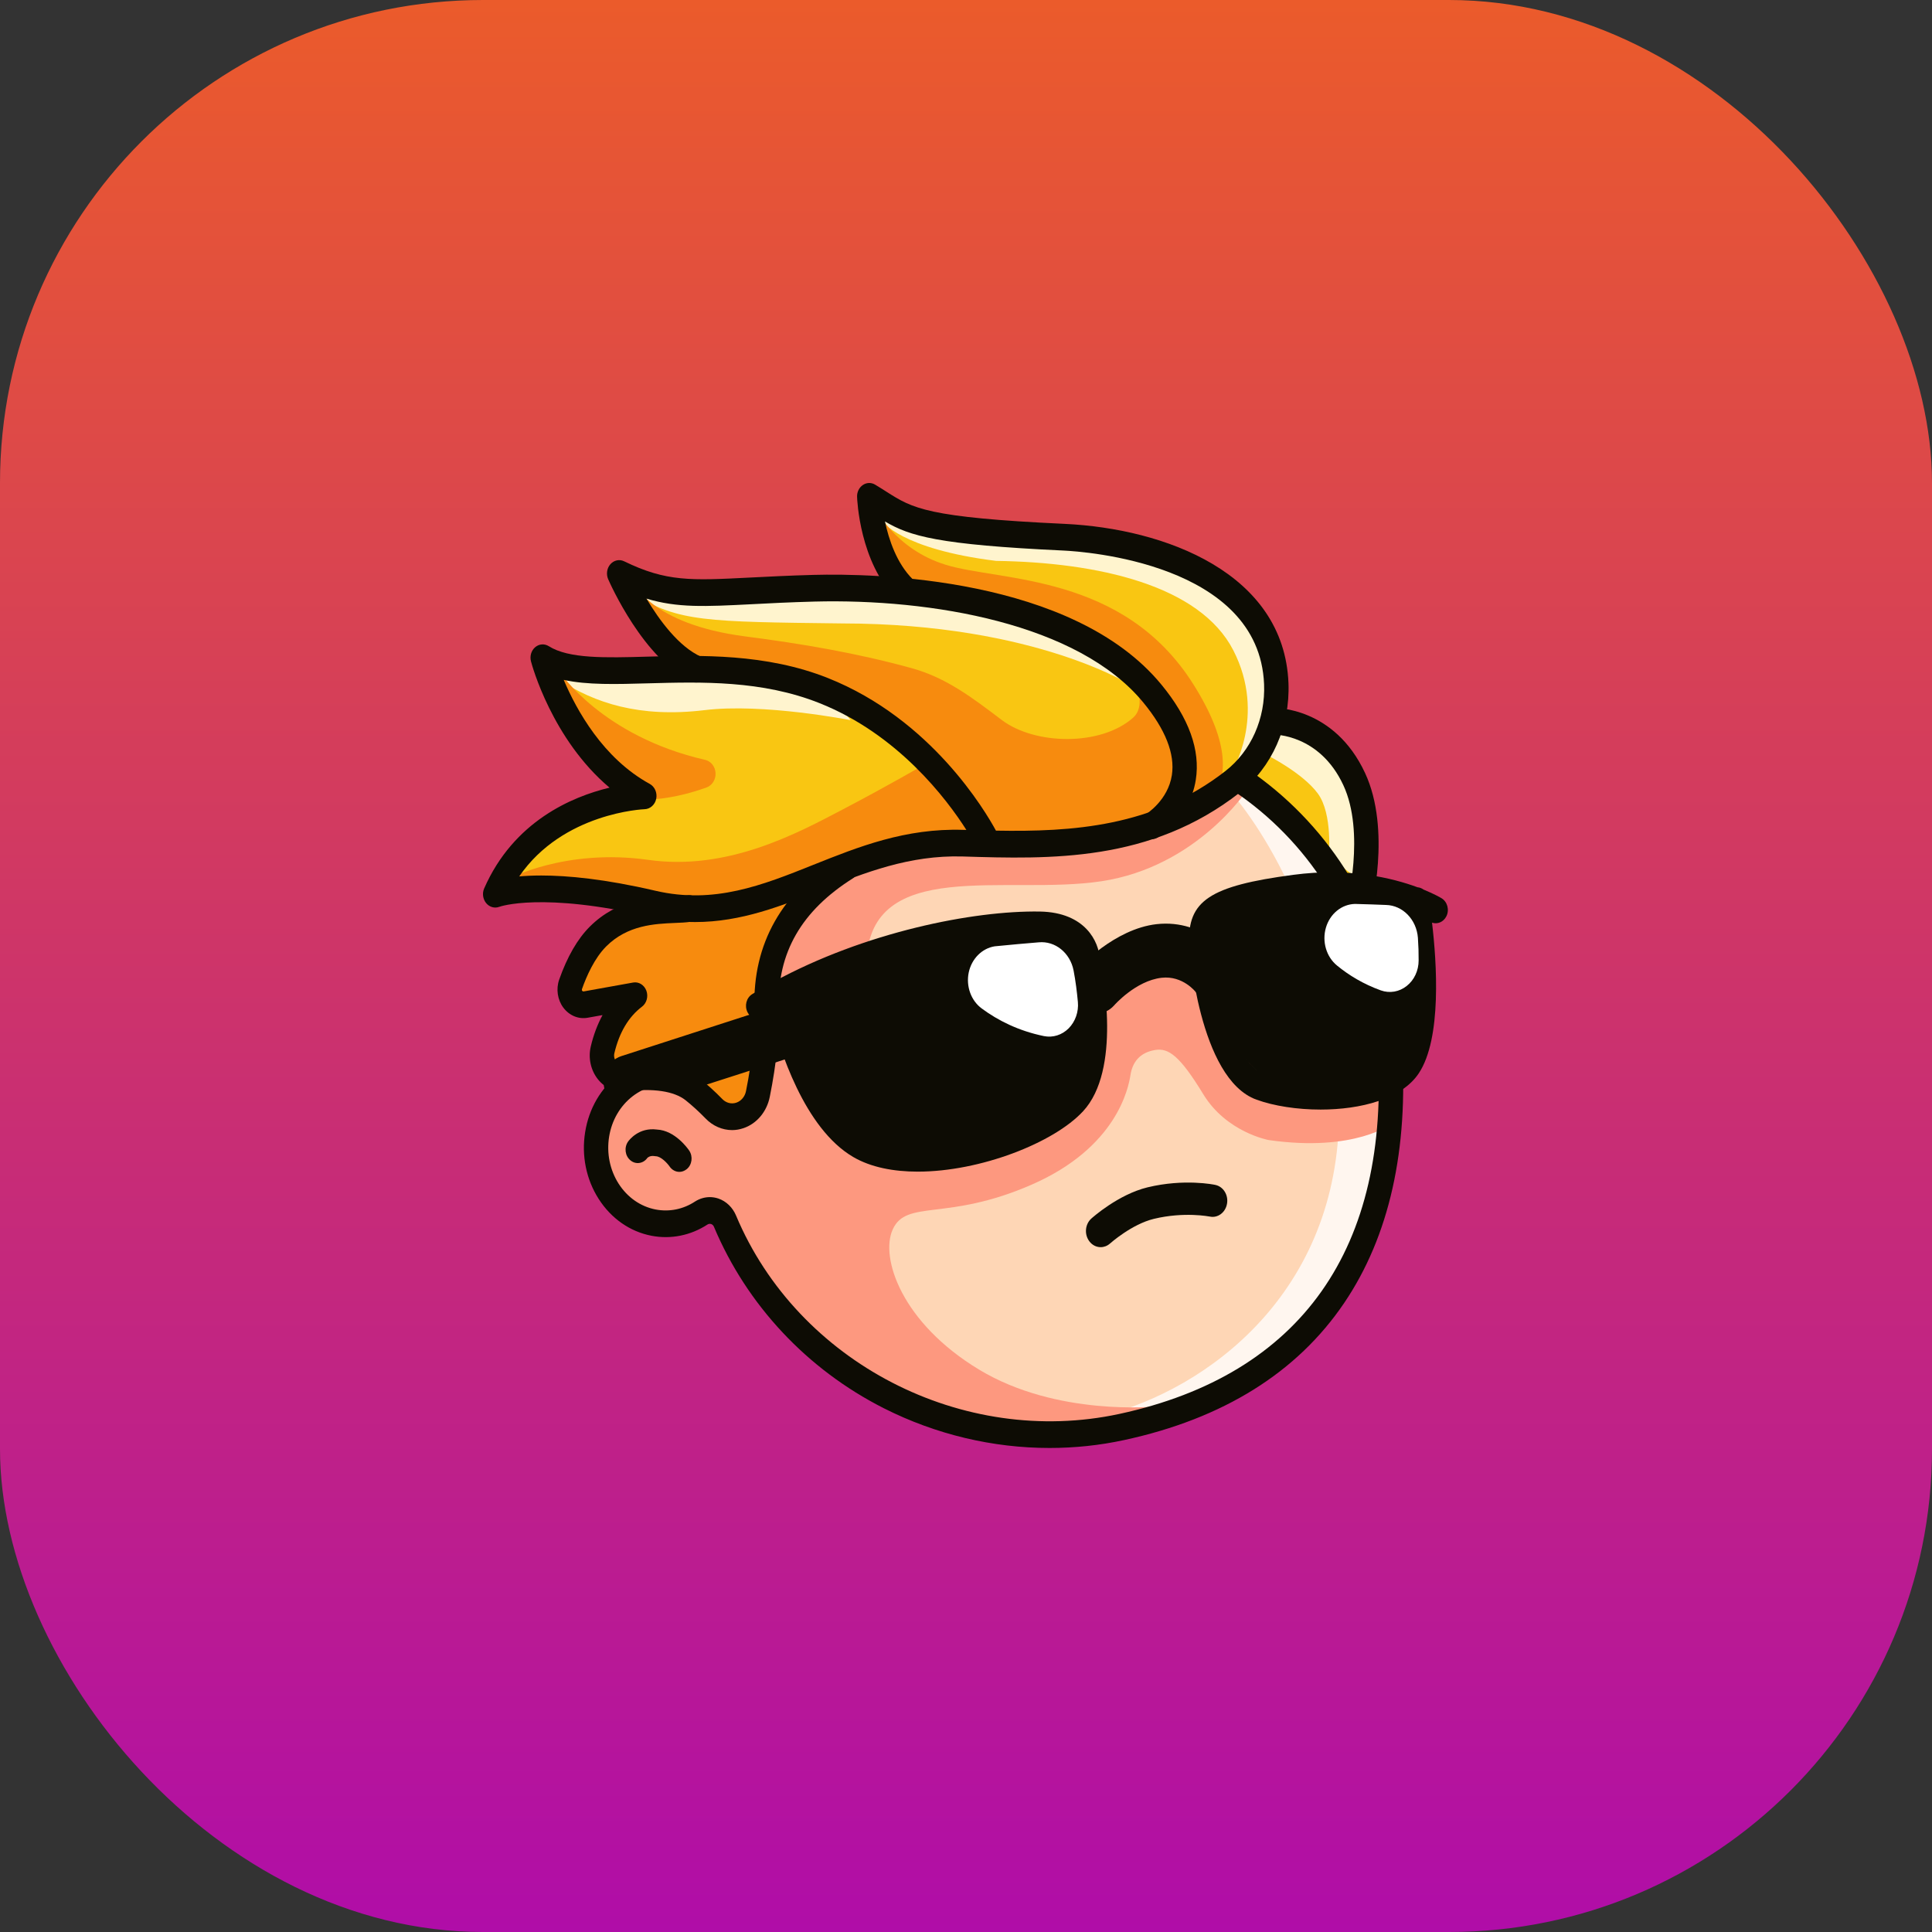
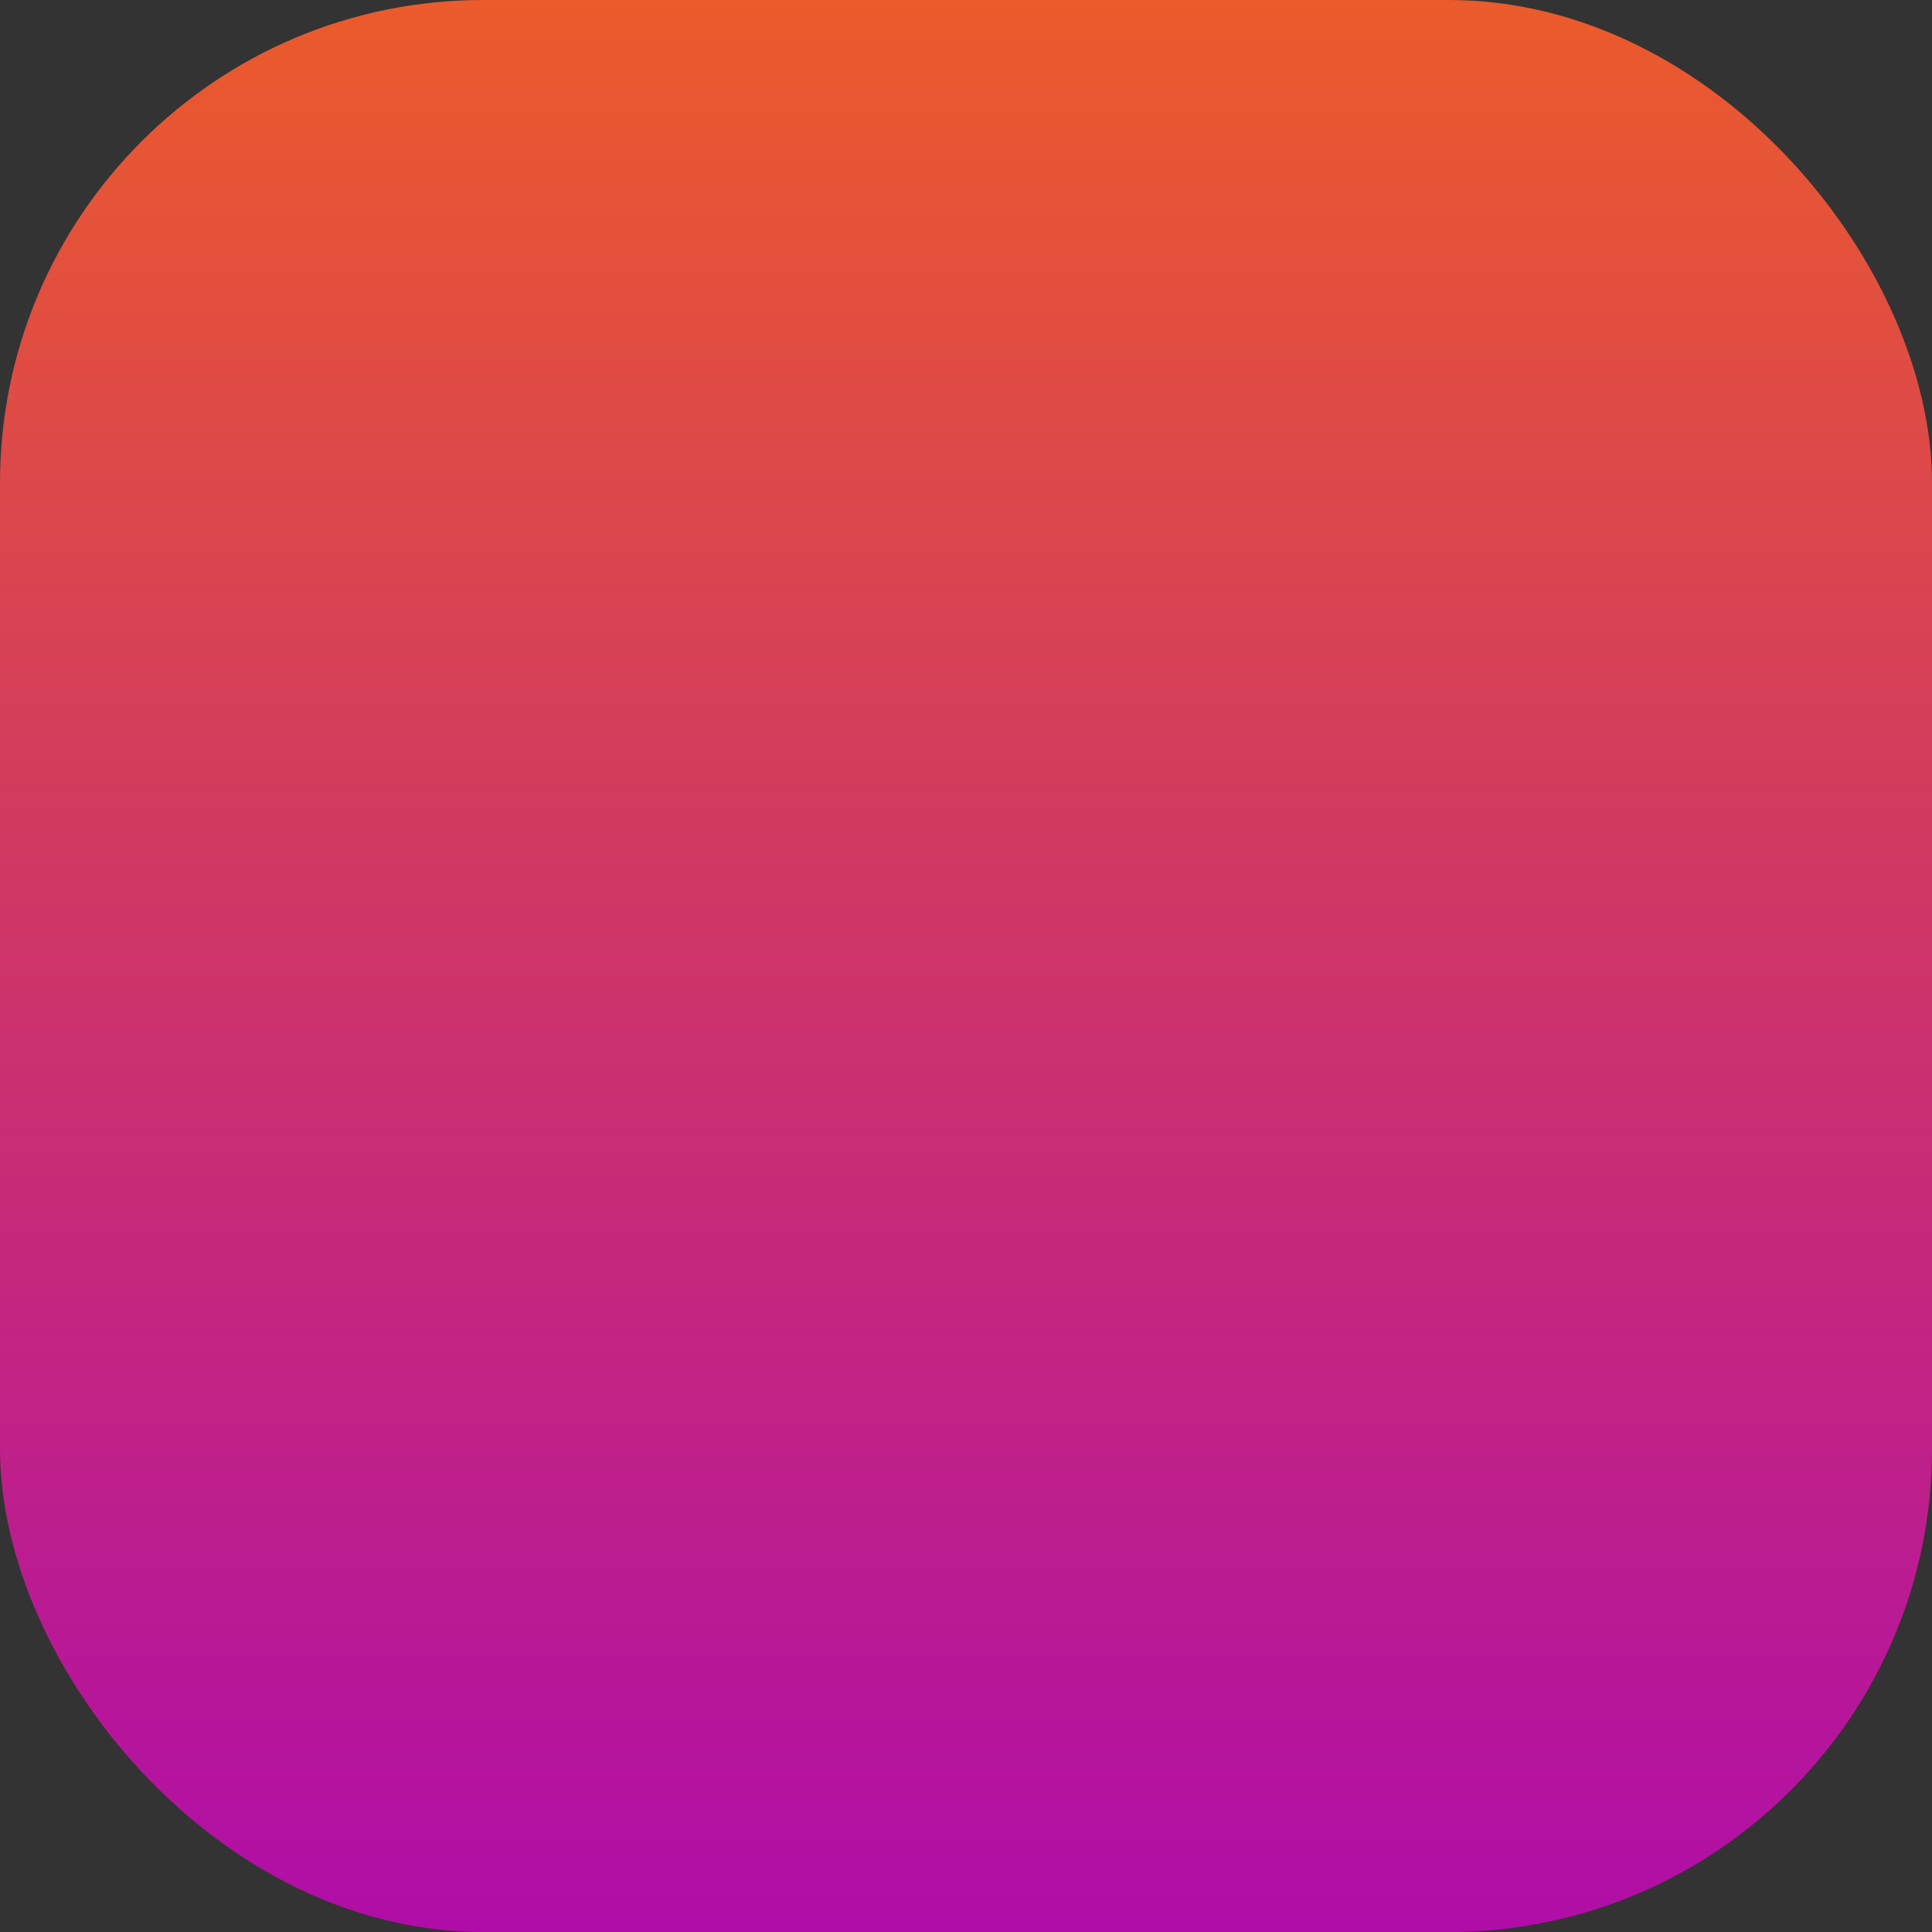
<svg xmlns="http://www.w3.org/2000/svg" width="32" height="32" viewBox="0 0 32 32" fill="none">
  <rect x="0" y="0" width="32" height="32" fill="#333333" stroke="none" />
  <rect width="32" height="32" rx="8" fill="url(#paint0_linear_10152_347)" />
  <g clip-path="url(#clip0_10152_347)">
    <path fill-rule="evenodd" clip-rule="evenodd" d="M11.542 17.88C11.531 14.676 14.006 12.23 16.977 11.999C20.152 11.751 22.805 14.075 23.018 17.338C23.23 20.601 21.845 22.929 18.579 23.634C15.964 24.198 13.107 22.846 12.008 20.225C11.975 20.147 11.914 20.088 11.839 20.062C11.764 20.036 11.683 20.046 11.615 20.09C11.386 20.24 11.108 20.304 10.824 20.249C10.198 20.128 9.779 19.473 9.889 18.788C10 18.102 10.598 17.644 11.224 17.765C11.338 17.787 11.444 17.826 11.542 17.88Z" fill="#FED6B5" />
    <path fill-rule="evenodd" clip-rule="evenodd" d="M20.312 13.036C20.312 13.036 22.027 14.804 22.174 18.12C22.309 21.206 20.197 22.894 18.417 23.41C18.417 23.41 21.693 23.394 22.674 20.074C23.69 16.64 21.938 13.193 20.312 13.036Z" fill="#FFF6EF" />
    <path fill-rule="evenodd" clip-rule="evenodd" d="M20.645 13.099C20.645 13.099 19.82 14.357 18.244 14.596C16.668 14.835 14.413 14.184 14.351 15.928C14.291 17.673 17.603 18.539 17.804 17.963C18.005 17.387 18.285 16.224 18.285 16.224C18.285 16.224 19.645 15.609 20.186 15.85L23.118 17.48L23.054 18.61C23.054 18.61 22.448 19.088 21.014 18.883C21.014 18.883 20.315 18.757 19.929 18.122C19.54 17.483 19.353 17.355 19.133 17.391C18.88 17.433 18.758 17.59 18.724 17.806C18.69 18.022 18.497 19.008 17.082 19.624C15.679 20.235 15.014 19.86 14.786 20.364C14.574 20.832 14.934 21.911 16.218 22.686C17.51 23.466 19.146 23.295 19.146 23.295C19.146 23.295 17.323 24.014 16.222 23.75C15.121 23.485 13.418 22.299 12.931 21.778C12.445 21.256 11.947 20.041 11.947 20.041C11.947 20.041 10.938 20.55 10.404 20.006C9.87 19.462 9.848 19.087 10.099 18.38C10.35 17.674 11.411 17.974 11.831 18.262C12.25 18.549 12.394 18.442 12.505 18.16C12.615 17.878 12.724 16.13 12.724 16.13C12.724 16.13 13.279 14.492 14.606 14.232C15.933 13.972 17.882 14.155 18.791 13.732C19.7 13.309 20.645 13.099 20.645 13.099Z" fill="#FD987F" />
    <path fill-rule="evenodd" clip-rule="evenodd" d="M20.523 12.753L22.308 14.687C22.308 14.687 22.86 13.795 22.425 12.906C21.99 12.017 21.117 12.039 21.117 12.039L20.523 12.753Z" fill="#F9C612" />
    <path fill-rule="evenodd" clip-rule="evenodd" d="M20.991 12.509C20.991 12.509 21.578 12.803 21.828 13.144C22.078 13.485 22.008 14.191 22.008 14.191L22.56 14.608C22.56 14.608 22.72 13.515 22.396 12.828C22.073 12.14 21.183 11.911 21.183 11.911L20.991 12.509Z" fill="#FFF4CE" />
    <path d="M17.385 23.983C16.444 23.983 15.501 23.76 14.641 23.326C13.369 22.683 12.369 21.615 11.825 20.319C11.816 20.297 11.799 20.281 11.779 20.274C11.759 20.267 11.736 20.27 11.718 20.282C11.441 20.463 11.111 20.53 10.79 20.468C10.434 20.399 10.124 20.183 9.916 19.858C9.709 19.534 9.629 19.141 9.692 18.751C9.754 18.361 9.952 18.022 10.249 17.794C10.545 17.567 10.904 17.48 11.261 17.549C11.29 17.554 11.319 17.561 11.347 17.569C11.416 16.101 11.997 14.725 13.002 13.667C14.046 12.568 15.453 11.897 16.963 11.78C18.553 11.655 20.07 12.153 21.236 13.181C22.409 14.215 23.114 15.686 23.22 17.324C23.332 19.044 23.011 20.475 22.266 21.578C21.486 22.733 20.259 23.498 18.619 23.852C18.213 23.94 17.799 23.983 17.385 23.983ZM11.757 19.828C11.805 19.828 11.853 19.836 11.9 19.852C12.03 19.897 12.136 20 12.192 20.135C13.213 22.567 15.942 23.979 18.54 23.419C21.554 22.768 23.033 20.671 22.817 17.355C22.719 15.841 22.067 14.481 20.983 13.525C19.896 12.567 18.479 12.104 16.992 12.22C13.99 12.454 11.734 14.887 11.744 17.88C11.744 17.957 11.708 18.028 11.648 18.069C11.589 18.109 11.514 18.113 11.452 18.078C11.37 18.033 11.282 18.001 11.19 17.984C10.94 17.936 10.688 17.997 10.48 18.156C10.272 18.316 10.133 18.554 10.089 18.827C10.045 19.101 10.101 19.377 10.246 19.605C10.392 19.833 10.61 19.985 10.86 20.033C11.085 20.076 11.316 20.03 11.512 19.901C11.587 19.853 11.672 19.828 11.757 19.828Z" fill="#0D0C04" />
    <path fill-rule="evenodd" clip-rule="evenodd" d="M12.681 15.991C12.681 15.991 13.27 14.47 14.307 14.225C15.345 13.979 17.822 14.218 18.731 13.8C19.639 13.383 21.373 12.637 21.173 11.285C20.972 9.932 19.343 8.816 17.312 8.917C15.281 9.018 14.448 8.353 14.448 8.353L14.918 9.584C14.918 9.584 13.993 9.748 13.19 9.789C12.388 9.829 10.473 9.721 10.473 9.721L11.265 10.94C11.265 10.94 10.568 11.275 10.097 11.192C9.627 11.109 9.041 10.96 9.041 10.96L10.484 13.069C10.484 13.069 9.238 13.38 8.284 14.642C8.284 14.642 9.522 14.882 10.389 14.981C11.256 15.081 12.919 14.83 12.919 14.83L12.681 15.991Z" fill="#F9C612" />
    <path fill-rule="evenodd" clip-rule="evenodd" d="M14.607 8.628C14.607 8.628 14.915 9.094 16.498 9.29C18.179 9.314 19.874 9.691 20.428 10.772C20.983 11.854 20.399 12.792 20.399 12.792C20.399 12.792 21.372 11.87 21.09 10.824C20.807 9.778 19.201 9.142 17.594 8.925C15.988 8.708 14.607 8.628 14.607 8.628Z" fill="#FFF4CE" />
-     <path fill-rule="evenodd" clip-rule="evenodd" d="M18.788 11.38C18.788 11.38 17.194 10.329 13.944 10.326C11.711 10.299 11.219 10.299 10.506 9.842C10.506 9.842 12.006 9.843 12.758 9.712C13.511 9.58 17.405 9.451 18.788 11.38Z" fill="#FFF4CE" />
    <path fill-rule="evenodd" clip-rule="evenodd" d="M14.088 11.928C14.088 11.928 12.641 11.643 11.671 11.762C10.589 11.893 9.845 11.64 9.266 11.263C9.266 11.263 9.857 11.141 10.486 11.077C11.115 11.014 13.508 11.13 14.088 11.928Z" fill="#FFF4CE" />
    <path fill-rule="evenodd" clip-rule="evenodd" d="M8.407 14.565C8.407 14.565 9.355 14.047 10.736 14.242C12.056 14.429 13.211 13.799 13.968 13.402C14.725 13.005 15.324 12.656 15.324 12.656C15.324 12.656 14.502 11.659 13.666 11.457C12.83 11.254 11.628 11.124 11.357 10.995C11.087 10.866 10.494 9.644 10.494 9.644C10.494 9.644 10.767 10.339 12.351 10.542C13.275 10.661 14.201 10.818 15.104 11.068C15.676 11.226 16.115 11.564 16.592 11.925C17.143 12.342 18.232 12.361 18.766 11.889C19.006 11.676 18.819 11.206 18.53 10.95C18.4 10.835 18.169 10.772 18.02 10.681C17.738 10.511 17.461 10.359 17.152 10.255C16.049 9.887 15.033 9.819 15.033 9.819L14.486 8.396C14.486 8.396 14.81 9.092 15.665 9.355C16.572 9.634 18.607 9.494 19.767 11.336C20.954 13.221 19.599 13.541 19.599 13.541C19.599 13.541 18.028 13.993 17.062 13.973C16.096 13.953 15.014 13.992 14.544 14.171C14.073 14.35 13.724 14.297 13.323 14.865C12.923 15.434 12.748 16.249 12.669 16.707C12.59 17.166 12.695 18.186 12.383 18.35C12.071 18.515 11.964 18.294 11.685 18.158C11.407 18.022 11.074 17.802 10.538 17.874L10.018 17.693C10.018 17.693 10.021 16.886 10.336 16.588L9.509 16.585C9.509 16.585 9.634 15.442 10.36 15.086L10.932 15.061C10.932 15.061 10.496 14.81 10.001 14.761C9.507 14.711 8.262 14.811 8.262 14.811L8.407 14.565Z" fill="#F78B0E" />
    <path fill-rule="evenodd" clip-rule="evenodd" d="M9.273 11.133C9.273 11.133 9.972 12.195 11.681 12.586C11.777 12.609 11.847 12.699 11.852 12.806C11.857 12.912 11.795 13.01 11.702 13.043C11.414 13.147 11.064 13.235 10.696 13.247C10.696 13.247 10.09 12.819 9.797 12.479C9.504 12.14 9.273 11.133 9.273 11.133Z" fill="#F78B0E" />
    <path d="M11.253 19.41C11.191 19.41 11.13 19.379 11.09 19.32C11.053 19.266 10.947 19.152 10.861 19.151C10.853 19.15 10.845 19.15 10.837 19.148C10.762 19.137 10.724 19.177 10.723 19.178C10.656 19.274 10.529 19.293 10.441 19.218C10.352 19.144 10.335 19.005 10.403 18.908C10.421 18.883 10.581 18.669 10.881 18.709C11.18 18.723 11.392 19.023 11.415 19.057C11.481 19.155 11.463 19.294 11.373 19.366C11.336 19.395 11.294 19.41 11.253 19.41Z" fill="#0D0C04" />
    <path d="M11.513 15.272C11.276 15.272 11.029 15.246 10.772 15.186C8.976 14.767 8.276 15.017 8.269 15.02C8.192 15.049 8.106 15.024 8.052 14.958C7.998 14.892 7.984 14.796 8.019 14.716C8.507 13.602 9.475 13.195 10.096 13.046C9.145 12.246 8.81 11.015 8.795 10.955C8.772 10.868 8.799 10.775 8.864 10.72C8.929 10.664 9.018 10.658 9.09 10.703C9.42 10.912 10.026 10.896 10.727 10.876C11.6 10.852 12.687 10.822 13.714 11.231C15.425 11.912 16.323 13.438 16.496 13.758C17.75 13.78 19.108 13.699 20.298 12.77C20.722 12.438 20.961 11.901 20.937 11.332C20.855 9.328 17.948 9.135 17.617 9.119C15.532 9.022 15.068 8.879 14.658 8.637C14.721 8.936 14.851 9.329 15.118 9.595C15.201 9.678 15.207 9.817 15.132 9.908C15.056 9.998 14.929 10.004 14.847 9.922C14.238 9.314 14.197 8.273 14.196 8.229C14.193 8.149 14.23 8.075 14.292 8.033C14.353 7.991 14.431 7.989 14.494 8.027C14.564 8.069 14.626 8.108 14.685 8.146C15.116 8.42 15.353 8.571 17.635 8.677C19.298 8.755 21.266 9.491 21.341 11.311C21.37 12.031 21.068 12.71 20.533 13.129C19.058 14.281 17.402 14.231 15.942 14.186C15.062 14.161 14.324 14.454 13.611 14.739C12.953 15.002 12.279 15.272 11.513 15.272ZM8.965 14.501C9.399 14.501 10.017 14.558 10.857 14.754C11.83 14.98 12.628 14.662 13.472 14.324C14.221 14.025 14.996 13.715 15.953 13.745C15.971 13.745 15.989 13.746 16.006 13.746C15.681 13.235 14.873 12.163 13.576 11.647C12.621 11.266 11.62 11.294 10.737 11.318C10.206 11.333 9.725 11.347 9.337 11.261C9.547 11.757 9.988 12.561 10.762 12.984C10.845 13.03 10.889 13.131 10.869 13.23C10.849 13.329 10.769 13.4 10.677 13.403C10.662 13.403 9.325 13.459 8.6 14.516C8.703 14.507 8.824 14.501 8.965 14.501Z" fill="#0D0C04" />
    <path d="M19.078 13.899C19.006 13.899 18.937 13.858 18.9 13.784C18.847 13.677 18.884 13.543 18.981 13.485C18.992 13.478 19.346 13.255 19.41 12.838C19.463 12.487 19.304 12.082 18.937 11.636C17.861 10.325 15.418 9.914 13.489 9.964C13.079 9.975 12.742 9.992 12.445 10.008C11.675 10.047 11.221 10.07 10.707 9.915C10.921 10.273 11.245 10.714 11.613 10.878C11.716 10.924 11.766 11.053 11.724 11.165C11.682 11.279 11.564 11.333 11.461 11.287C10.662 10.932 10.097 9.648 10.073 9.593C10.037 9.51 10.052 9.41 10.111 9.344C10.17 9.278 10.261 9.259 10.338 9.297C11.036 9.637 11.443 9.616 12.426 9.566C12.726 9.551 13.065 9.533 13.479 9.522C14.458 9.496 17.767 9.551 19.237 11.34C19.693 11.894 19.884 12.425 19.806 12.917C19.707 13.55 19.195 13.86 19.174 13.873C19.143 13.891 19.11 13.899 19.078 13.899Z" fill="#0D0C04" />
    <path d="M12.127 18.718C11.965 18.718 11.806 18.65 11.686 18.525C11.575 18.411 11.463 18.309 11.354 18.222C11.164 18.073 10.818 18.021 10.379 18.076C10.201 18.1 10.023 18.026 9.904 17.877C9.785 17.728 9.74 17.525 9.785 17.334C9.83 17.142 9.896 16.968 9.98 16.813L9.734 16.857C9.582 16.885 9.428 16.82 9.331 16.69C9.234 16.561 9.207 16.382 9.262 16.225C9.395 15.847 9.565 15.552 9.768 15.349C10.232 14.885 10.792 14.861 11.162 14.846C11.252 14.842 11.329 14.839 11.386 14.829C11.496 14.812 11.598 14.895 11.614 15.016C11.631 15.137 11.554 15.249 11.444 15.267C11.366 15.279 11.279 15.283 11.177 15.287C10.848 15.301 10.396 15.32 10.041 15.675C9.846 15.87 9.715 16.168 9.639 16.383C9.636 16.392 9.637 16.403 9.643 16.411C9.65 16.419 9.659 16.423 9.668 16.421L10.486 16.274C10.579 16.257 10.67 16.313 10.706 16.409C10.741 16.505 10.711 16.615 10.633 16.674C10.411 16.842 10.257 17.101 10.176 17.444C10.164 17.493 10.176 17.546 10.207 17.585C10.238 17.624 10.285 17.643 10.332 17.637C10.888 17.568 11.311 17.644 11.589 17.863C11.713 17.961 11.839 18.076 11.964 18.204C12.026 18.268 12.114 18.291 12.195 18.264C12.276 18.237 12.338 18.163 12.356 18.073C12.46 17.551 12.507 17.087 12.496 16.694C12.466 15.633 12.946 14.782 13.923 14.166C14.02 14.105 14.143 14.142 14.199 14.247C14.254 14.353 14.221 14.488 14.125 14.549C13.275 15.085 12.874 15.782 12.9 16.68C12.912 17.11 12.862 17.61 12.75 18.167C12.701 18.413 12.534 18.612 12.314 18.686C12.252 18.707 12.189 18.718 12.127 18.718Z" fill="#0D0C04" />
    <path d="M22.5 15.281C22.482 15.281 22.463 15.278 22.444 15.272C22.337 15.238 22.275 15.115 22.306 14.998C22.309 14.986 22.617 13.791 22.249 13.003C21.855 12.157 21.102 12.167 21.096 12.168C20.984 12.17 20.892 12.074 20.889 11.952C20.886 11.83 20.974 11.729 21.086 11.726C21.127 11.723 22.101 11.711 22.609 12.802C23.05 13.748 22.709 15.066 22.694 15.121C22.668 15.218 22.587 15.281 22.5 15.281Z" fill="#0D0C04" />
    <path fill-rule="evenodd" clip-rule="evenodd" d="M13.217 16.547L10.29 17.493C10.074 17.563 9.951 17.812 10.015 18.048C10.948 17.535 11.119 18.153 11.334 18.083L13.448 17.403C13.664 17.333 13.787 17.085 13.723 16.848C13.66 16.612 13.433 16.477 13.217 16.547Z" fill="#0D0C04" />
    <path fill-rule="evenodd" clip-rule="evenodd" d="M18.451 16.655C18.451 16.655 18.808 16.244 19.24 16.195C19.592 16.155 19.804 16.43 19.804 16.43C19.945 16.621 20.203 16.65 20.377 16.495C20.552 16.34 20.579 16.058 20.437 15.867C20.437 15.867 19.962 15.216 19.156 15.307C18.457 15.386 17.869 16.029 17.869 16.029C17.711 16.204 17.713 16.487 17.874 16.66C18.034 16.833 18.293 16.83 18.451 16.655Z" fill="#0D0C04" />
    <path fill-rule="evenodd" clip-rule="evenodd" d="M20.925 14.863C20.925 14.863 19.991 14.825 20.074 15.75C20.157 16.676 20.451 17.827 21.335 17.99C22.218 18.154 23.113 17.834 23.326 17.344C23.538 16.855 23.598 15.329 23.477 15.056C23.356 14.782 20.925 14.863 20.925 14.863Z" fill="#0D0C04" />
    <path fill-rule="evenodd" clip-rule="evenodd" d="M12.893 16.465C12.893 16.465 13.264 18.409 14.227 18.97C15.191 19.532 17.203 18.893 17.797 18.251C18.392 17.609 18.015 15.914 18.015 15.914C18.015 15.914 18.011 15.334 17.221 15.32C16.188 15.302 14.546 15.544 12.893 16.465Z" fill="#0D0C04" />
    <path d="M15.201 19.406C14.799 19.406 14.424 19.334 14.133 19.164C13.319 18.689 12.907 17.371 12.76 16.789C12.725 16.81 12.691 16.83 12.657 16.851C12.559 16.911 12.437 16.873 12.382 16.767C12.327 16.66 12.362 16.526 12.459 16.466C12.57 16.398 12.683 16.332 12.798 16.269C12.801 16.267 12.805 16.265 12.809 16.264C14.322 15.438 16.122 15.08 17.224 15.098C17.979 15.111 18.201 15.601 18.216 15.882C18.273 16.15 18.575 17.72 17.939 18.406C17.455 18.93 16.235 19.406 15.201 19.406ZM13.128 16.585C13.24 17.05 13.61 18.358 14.323 18.774C15.175 19.271 17.104 18.689 17.656 18.093C18.076 17.639 17.916 16.403 17.819 15.964C17.816 15.948 17.814 15.931 17.814 15.914C17.812 15.881 17.78 15.55 17.218 15.54C16.359 15.525 14.643 15.799 13.128 16.585Z" fill="#0D0C04" />
    <path fill-rule="evenodd" clip-rule="evenodd" d="M16.475 15.674C16.264 15.708 16.093 15.88 16.045 16.108C15.998 16.336 16.083 16.573 16.261 16.704C16.526 16.9 16.867 17.074 17.291 17.161C17.439 17.191 17.59 17.143 17.701 17.032C17.811 16.92 17.868 16.759 17.853 16.596C17.838 16.432 17.816 16.252 17.782 16.075C17.725 15.782 17.477 15.581 17.203 15.608C16.994 15.625 16.734 15.648 16.475 15.674Z" fill="white" />
    <path d="M21.873 18.378C21.482 18.378 21.099 18.318 20.812 18.214C19.851 17.868 19.697 15.657 19.697 15.635C19.666 14.92 20.036 14.673 21.421 14.49C22.348 14.366 23.065 14.543 23.479 14.696C23.515 14.699 23.549 14.713 23.578 14.734C23.761 14.809 23.864 14.87 23.877 14.878C23.974 14.937 24.01 15.071 23.956 15.178C23.908 15.272 23.808 15.313 23.719 15.282C23.797 15.942 23.882 17.198 23.501 17.775C23.218 18.205 22.534 18.378 21.873 18.378ZM22.032 14.891C21.856 14.891 21.668 14.902 21.469 14.928C20.078 15.113 20.087 15.323 20.1 15.614C20.123 16.157 20.407 17.603 20.939 17.794C21.648 18.05 22.882 17.96 23.174 17.517C23.486 17.042 23.375 15.717 23.286 15.094C23 14.995 22.57 14.891 22.032 14.891Z" fill="#0D0C04" />
    <path fill-rule="evenodd" clip-rule="evenodd" d="M22.443 14.972C22.222 14.977 22.028 15.135 21.961 15.366C21.894 15.597 21.969 15.849 22.146 15.993C22.341 16.153 22.58 16.299 22.871 16.404C23.016 16.456 23.176 16.429 23.299 16.331C23.424 16.233 23.497 16.076 23.497 15.908C23.498 15.788 23.494 15.66 23.485 15.533C23.462 15.23 23.233 14.995 22.956 14.989C22.803 14.983 22.625 14.976 22.443 14.972Z" fill="white" />
    <path d="M18.231 20.657C18.16 20.657 18.091 20.624 18.043 20.56C17.957 20.446 17.971 20.278 18.075 20.184C18.093 20.168 18.521 19.784 19.007 19.666C19.616 19.519 20.11 19.621 20.13 19.626C20.263 19.654 20.349 19.794 20.323 19.939C20.297 20.084 20.169 20.179 20.037 20.15C20.033 20.15 19.617 20.066 19.112 20.188C18.743 20.277 18.39 20.593 18.386 20.596C18.34 20.637 18.285 20.657 18.231 20.657Z" fill="#0D0C04" />
  </g>
  <defs>
    <linearGradient id="paint0_linear_10152_347" x1="16" y1="0" x2="16" y2="32" gradientUnits="userSpaceOnUse">
      <stop stop-color="#EB5B2B" />
      <stop offset="1" stop-color="#B00DA8" />
    </linearGradient>
    <clipPath id="clip0_10152_347">
-       <rect width="16" height="16" fill="white" transform="translate(8 8)" />
-     </clipPath>
+       </clipPath>
  </defs>
</svg>